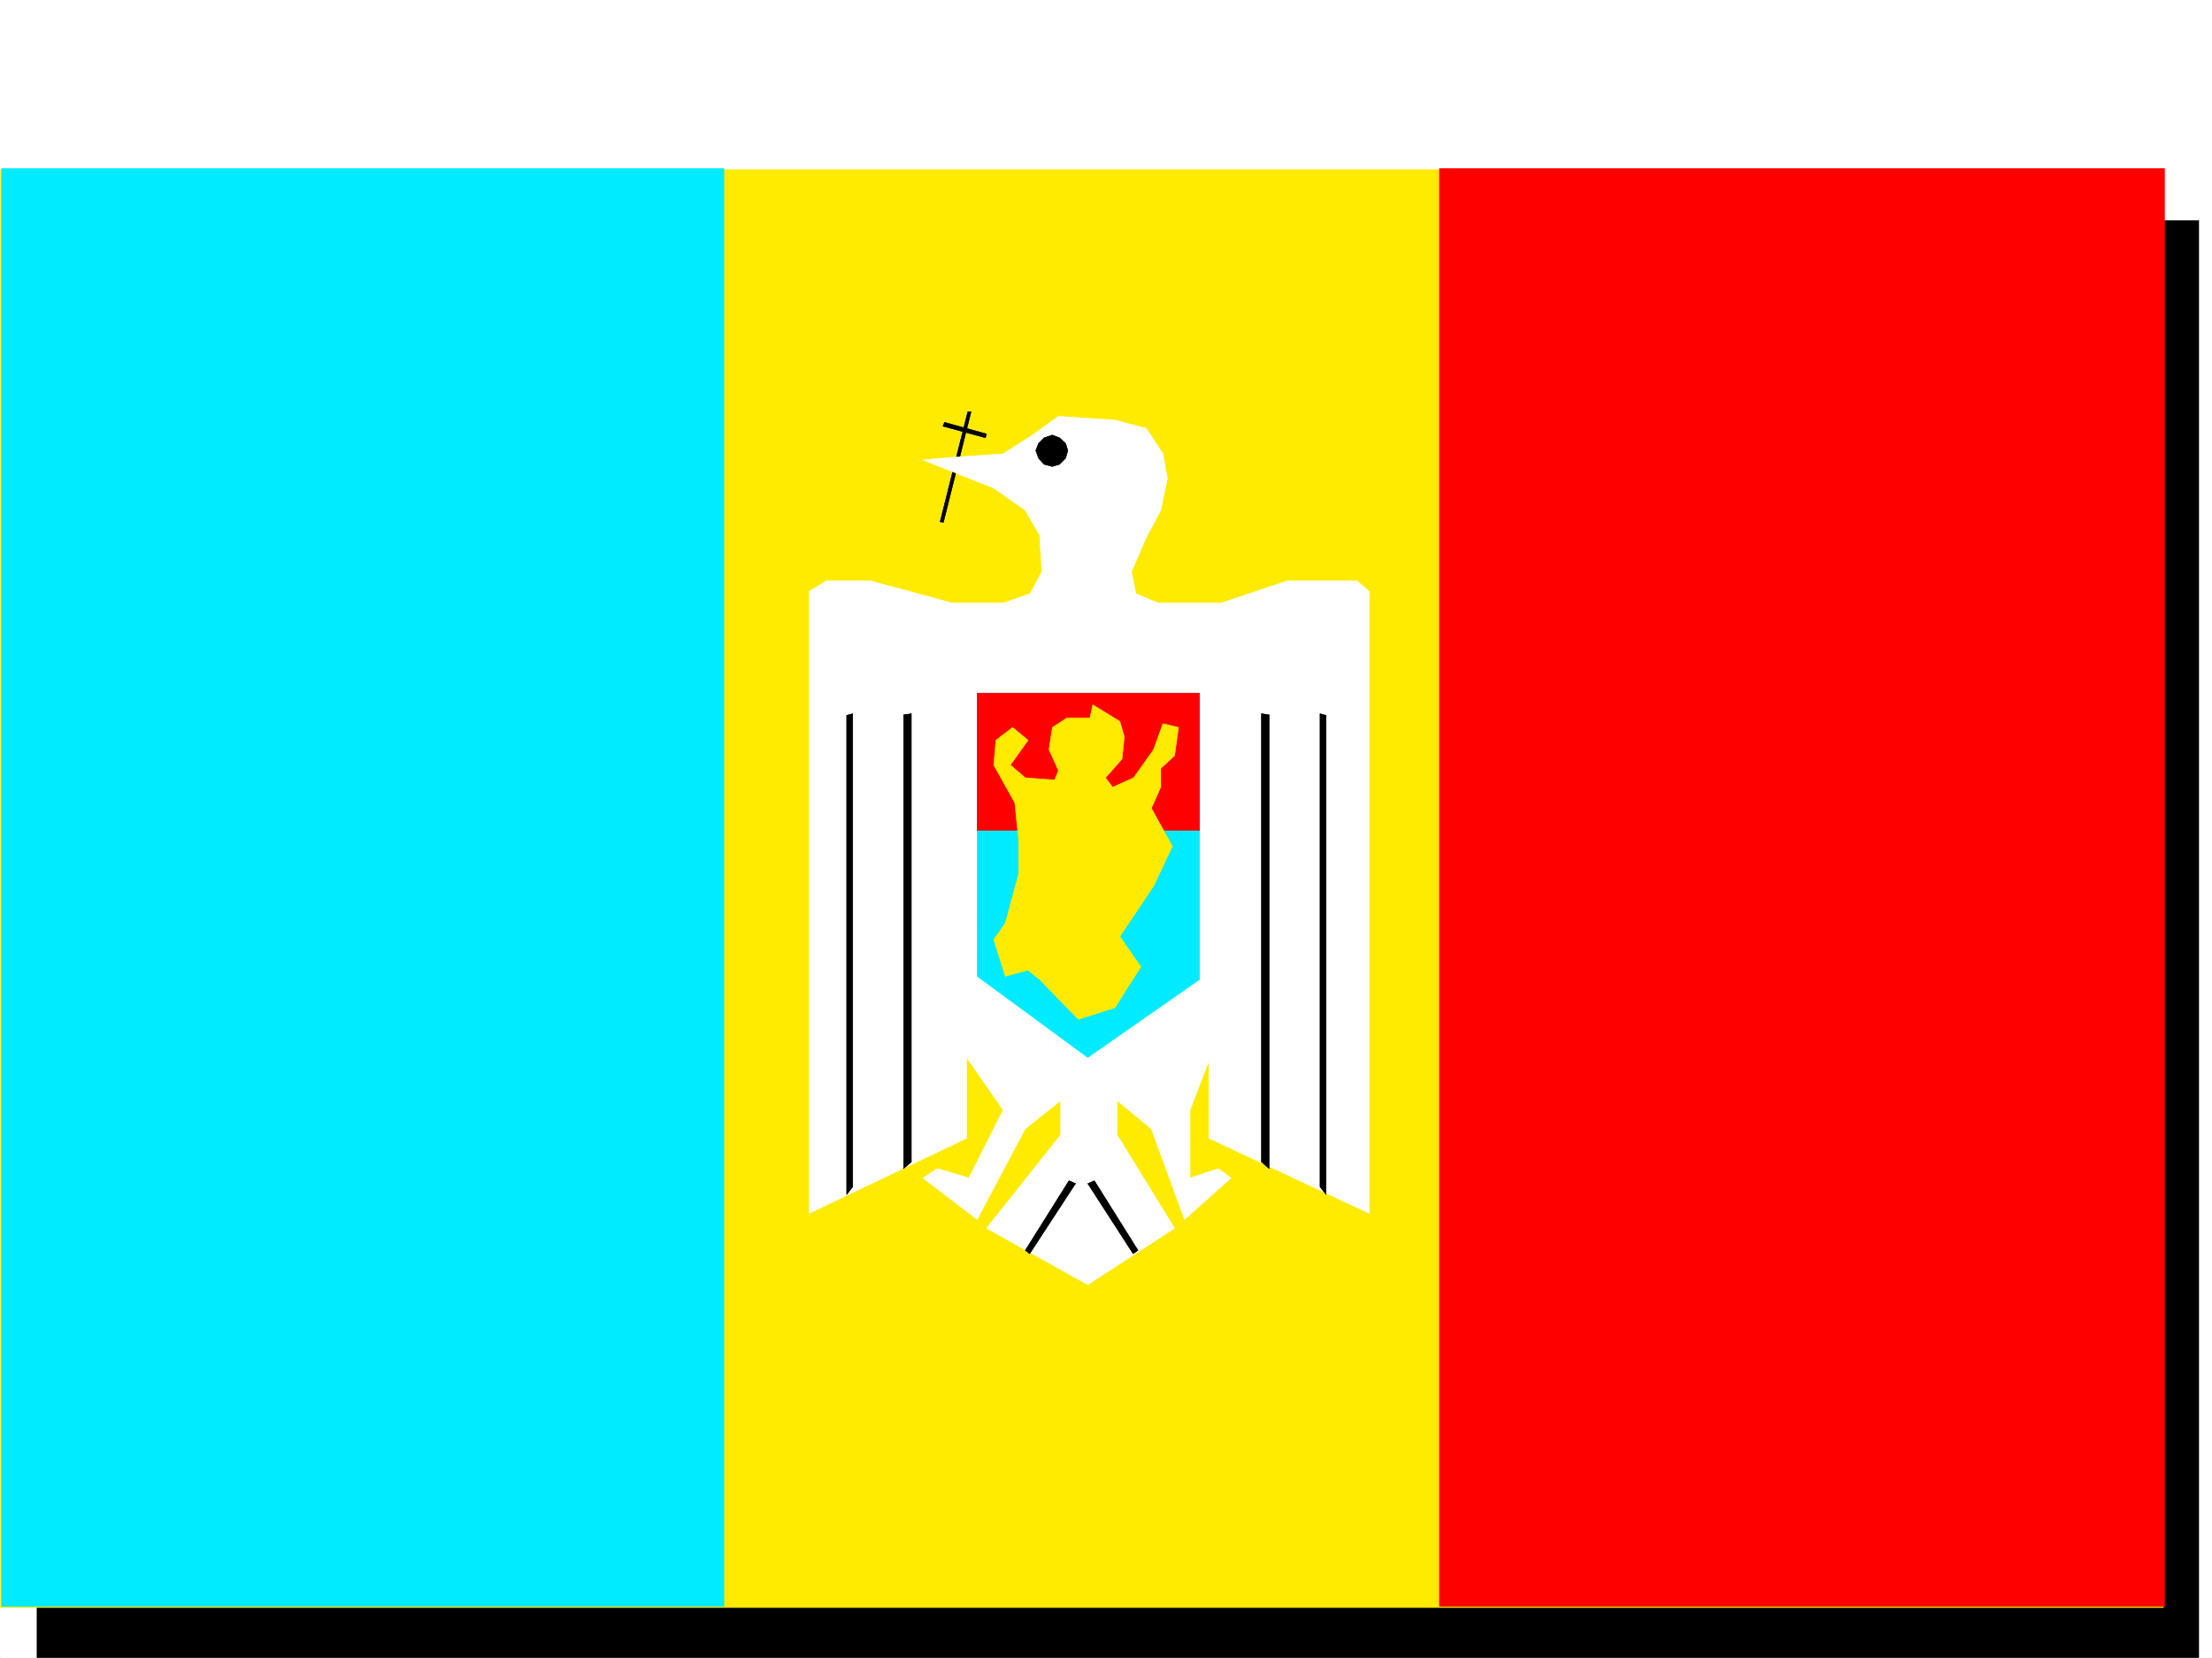
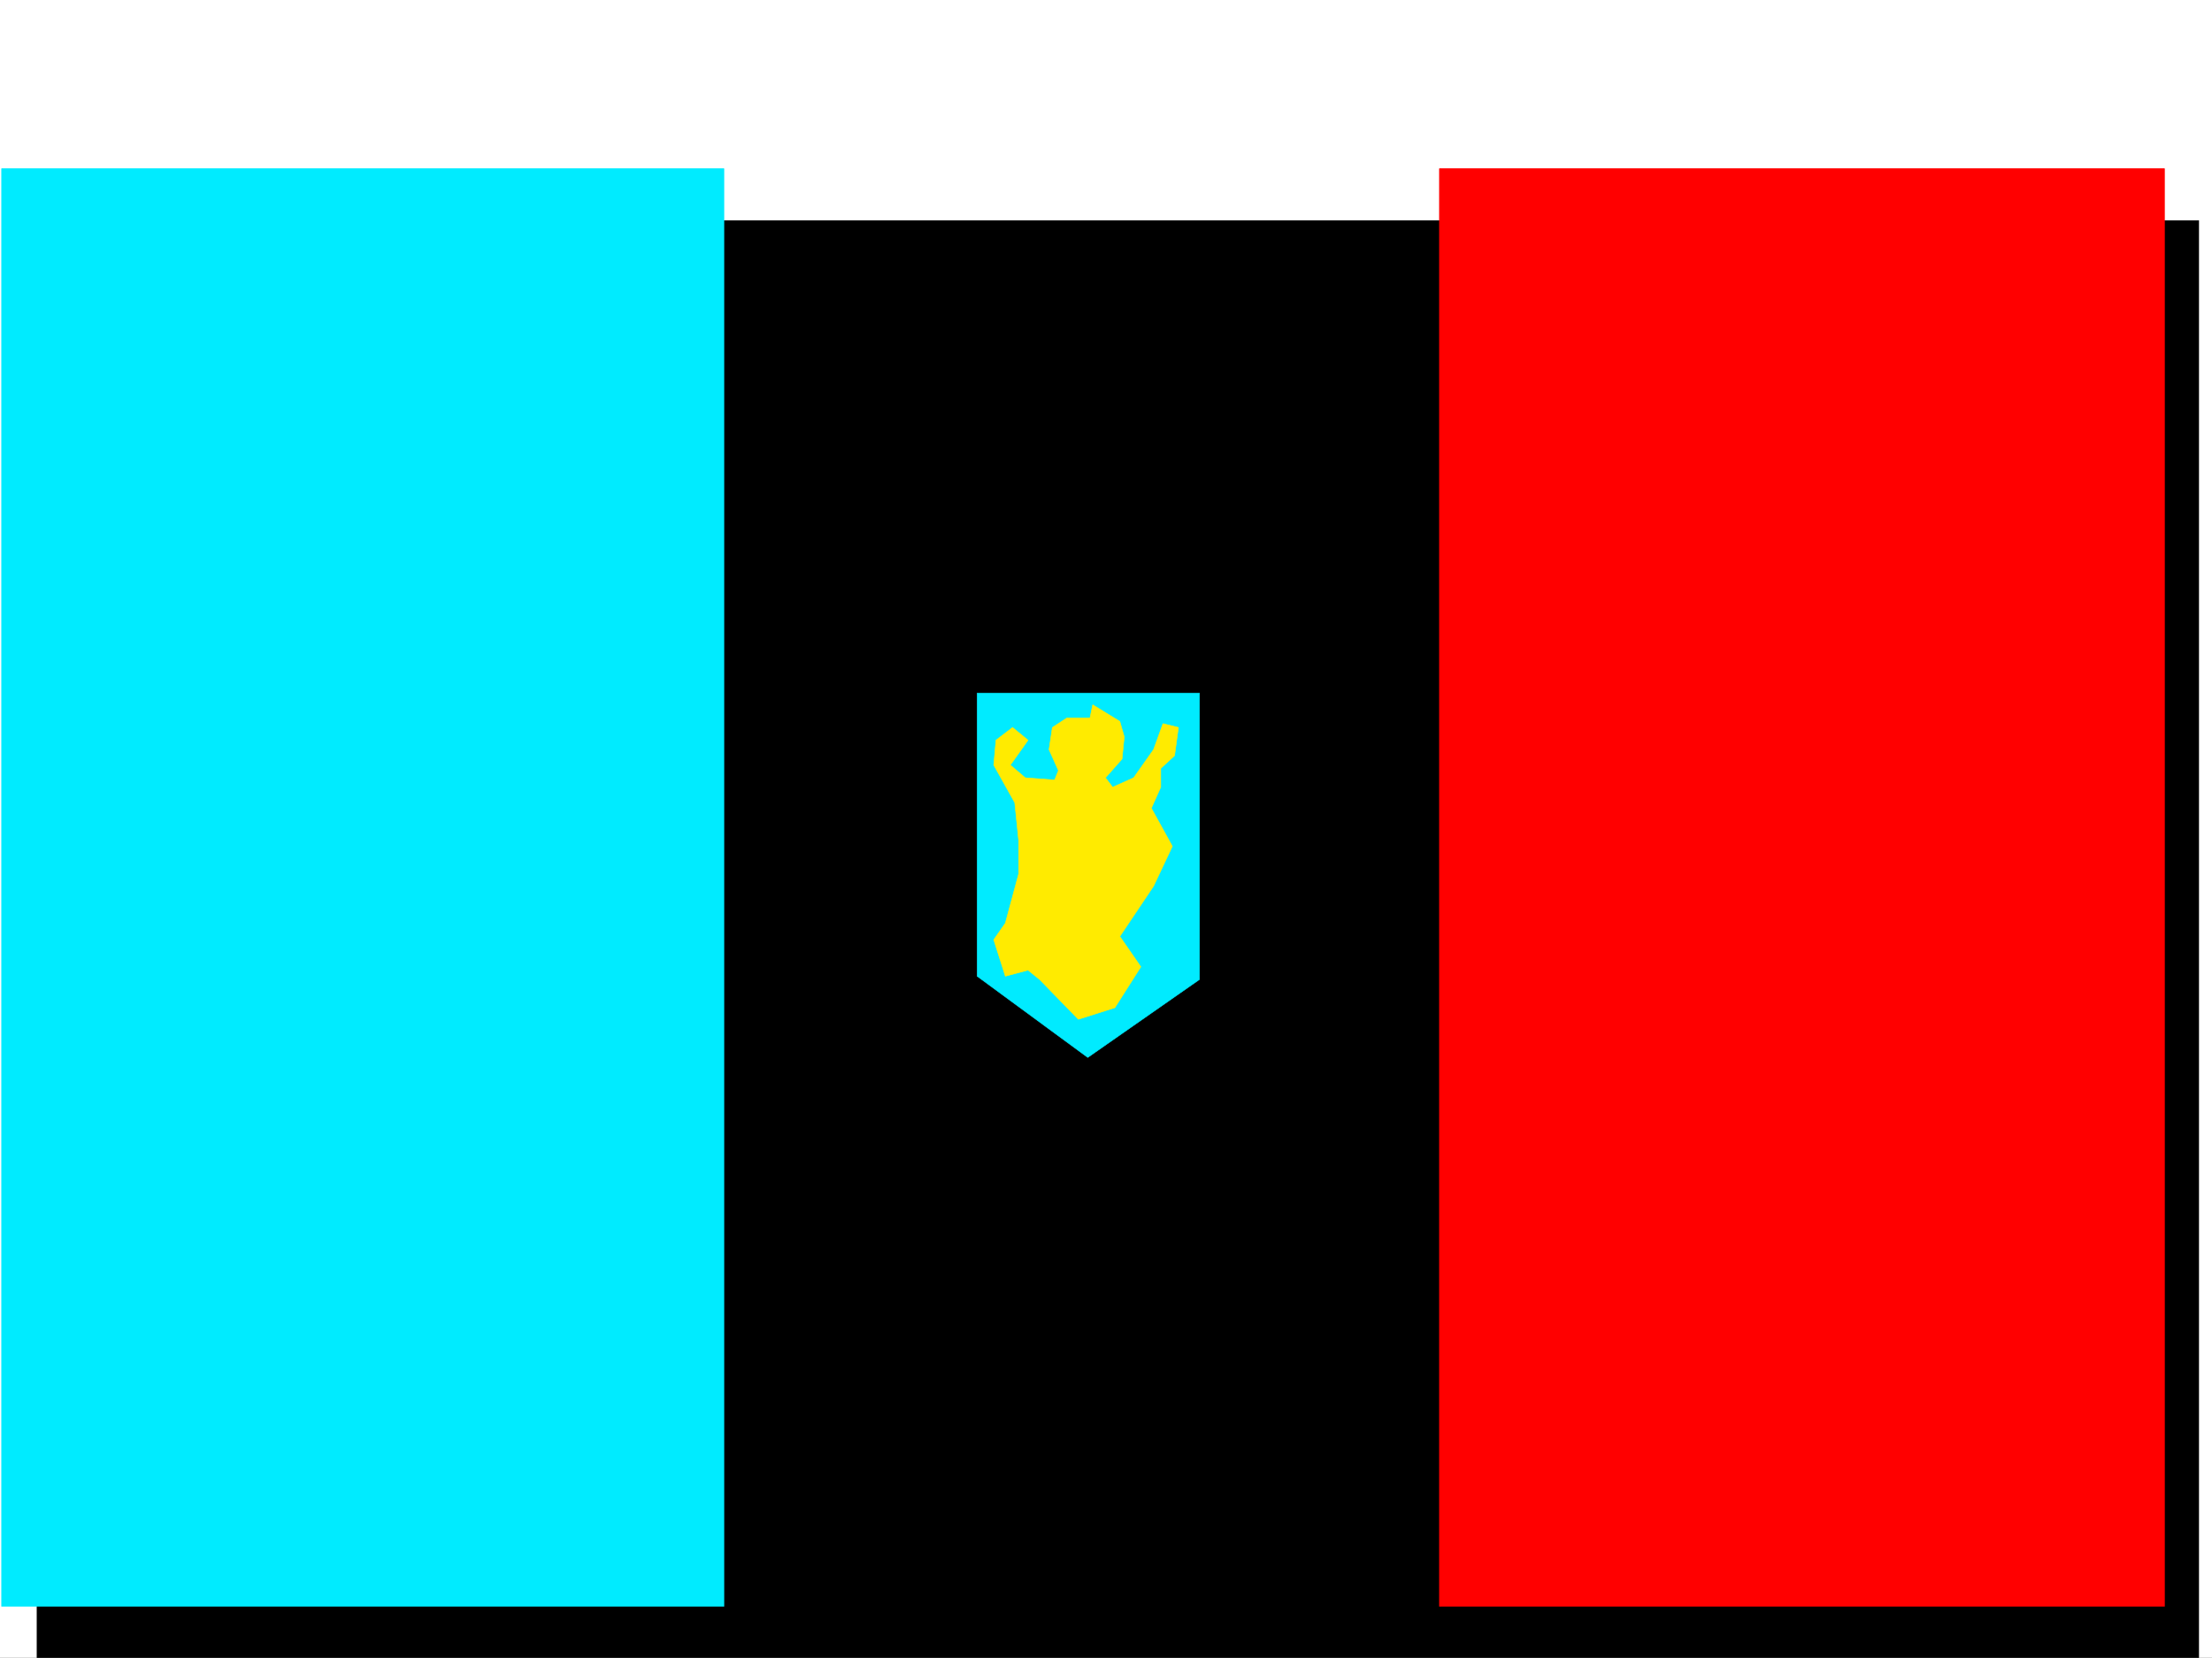
<svg xmlns="http://www.w3.org/2000/svg" width="2997.016" height="2246.297">
  <rect width="100%" height="100%" fill="#333333" stroke="none" />
  <defs>
    <clipPath id="a">
-       <path d="M0 0h2997v2244.137H0Zm0 0" />
-     </clipPath>
+       </clipPath>
    <clipPath id="b">
      <path d="M50 296h2930v1948.137H50Zm0 0" />
    </clipPath>
    <clipPath id="c">
      <path d="M49 296h2931v1948.137H49Zm0 0" />
    </clipPath>
  </defs>
  <path fill="#fff" d="M0 2246.297h2997.016V0H0Zm0 0" />
  <g clip-path="url(#a)" transform="translate(0 2.16)">
    <path fill="#fff" fill-rule="evenodd" stroke="#fff" stroke-linecap="square" stroke-linejoin="bevel" stroke-miterlimit="10" stroke-width=".743" d="M.742 2244.137h2995.531V-2.16H.743Zm0 0" />
  </g>
  <g clip-path="url(#b)" transform="translate(0 2.16)">
    <path fill-rule="evenodd" d="M50.203 296.68h2928.824v1947.457H50.203Zm0 0" />
  </g>
  <g clip-path="url(#c)" transform="translate(0 2.16)">
    <path fill="none" stroke="#000" stroke-linecap="square" stroke-linejoin="bevel" stroke-miterlimit="10" stroke-width=".743" d="M50.203 296.68h2928.824v1947.457H50.203Zm0 0" />
  </g>
-   <path fill="#ffeb00" fill-rule="evenodd" stroke="#ffeb00" stroke-linecap="square" stroke-linejoin="bevel" stroke-miterlimit="10" stroke-width=".743" d="M.742 229.945h2930.352v1948.2H.742Zm0 0" />
  <path fill="#00ebff" fill-rule="evenodd" stroke="#00ebff" stroke-linecap="square" stroke-linejoin="bevel" stroke-miterlimit="10" stroke-width=".743" d="M2.23 228.46h978.555v1948.157H2.23Zm0 0" />
  <path fill="red" fill-rule="evenodd" stroke="red" stroke-linecap="square" stroke-linejoin="bevel" stroke-miterlimit="10" stroke-width=".743" d="M1950.309 228.46h982.27v1948.157h-982.27zm0 0" />
  <path fill-rule="evenodd" stroke="#000" stroke-linecap="square" stroke-linejoin="bevel" stroke-miterlimit="10" stroke-width=".743" d="m1311.18 557.996-37.457 149.09 4.496.742 37.457-149.832zm0 0" />
  <path fill-rule="evenodd" stroke="#000" stroke-linecap="square" stroke-linejoin="bevel" stroke-miterlimit="10" stroke-width=".743" d="m1279.742 572.23 56.93 15.754-1.485 5.243-57.71-15.72zm0 0" />
-   <path fill="#fff" fill-rule="evenodd" stroke="#fff" stroke-linecap="square" stroke-linejoin="bevel" stroke-miterlimit="10" stroke-width=".743" d="m1250.496 623.176 95.914 38.199 42.695 29.953 19.473 33.703 3.012 49.461-15.719 29.953-36.715 12.746h-68.933l-46.453-12.746-64.434-17.246h-59.941l-23.227 14.235v842.644l213.527-101.855v-109.364l49.461 71.16-46.453 92.122-42.734-12.746-19.473 12.746 73.43 56.187 65.18-122.851 47.976-38.203v46.453l-100.41 126.566 137.125 76.398 117.613-76.398-77.926-126.566v-46.453l46.45 38.203 44.964 122.851 62.95-56.187-17.242-12.746-38.2 12.746v-92.121l25.453-66.664v104.867l217.278 101.855V801.434l-16.461-14.235h-95.168l-89.149 29.992h-84.691l-30.692-12.746-6.023-29.953 20.254-46.449 19.473-36.715 8.992-42.7-5.98-33.702-22.485-34.446-42.695-11.222-76.442-5.238-35.23 25.453-39.684 25.453-65.96 4.496zm0 0" />
  <path fill-rule="evenodd" stroke="#000" stroke-linecap="square" stroke-linejoin="bevel" stroke-miterlimit="10" stroke-width=".743" d="m1446.816 610.43-3.011-9.735-8.25-7.468-9.735-3.754-11.222 3.754-7.508 7.468-3.75 9.735 3.75 10.515 7.508 8.215 11.222 3.008 9.735-3.008 8.25-8.215zm95.134 1083.851-59.16-94.387-8.993 3.754 61.426 95.13zm0 0" />
  <path fill="#00ebff" fill-rule="evenodd" stroke="#00ebff" stroke-linecap="square" stroke-linejoin="bevel" stroke-miterlimit="10" stroke-width=".743" d="M1323.926 939.262v383.492l149.87 110.105 151.317-105.609V939.262Zm0 0" />
-   <path fill="red" fill-rule="evenodd" stroke="red" stroke-linecap="square" stroke-linejoin="bevel" stroke-miterlimit="10" stroke-width=".743" d="M1323.926 939.262v185.761h301.187V939.262Zm0 0" />
  <path fill="#ffeb00" fill-rule="evenodd" stroke="#ffeb00" stroke-linecap="square" stroke-linejoin="bevel" stroke-miterlimit="10" stroke-width=".743" d="m1497.766 1053.863 22.48-25.453 2.973-29.992-5.98-20.957-36.716-22.48-3.753 17.984h-31.477l-19.473 12.746-4.496 29.95 12.746 28.464-5.238 12.75-39.727-3.012-20.214-17.242 11.222-15.719 12.746-17.988-20.957-17.203-22.484 17.203-3.008 33.707 28.465 50.945 5.238 50.95v45.668l-17.988 66.664-15.715 22.484 15.715 49.422 30.734-8.25 15.72 12.746 52.472 53.918 49.46-15.719 35.192-55.441-28.465-41.172 45.707-68.152 25.453-53.957-28.464-51.653 12.746-28.465v-25.492l18.73-17.207 5.238-38.2-20.957-5.237-12.746 35.187-26.98 38.203-28.465 12.746zm0 0" />
  <path fill-rule="evenodd" stroke="#000" stroke-linecap="square" stroke-linejoin="bevel" stroke-miterlimit="10" stroke-width=".743" d="M1147.117 969.211v649.41l8.25-10.477V966.98Zm77.183-.742v614.925l10.477-8.953v-607.46Zm572.423.742v649.41l-8.25-10.477V966.98Zm-77.183-.742v614.925l-10.478-8.953v-607.46Zm-330.435 725.812 59.2-94.387 8.992 3.754-62.168 95.13zm0 0" />
</svg>